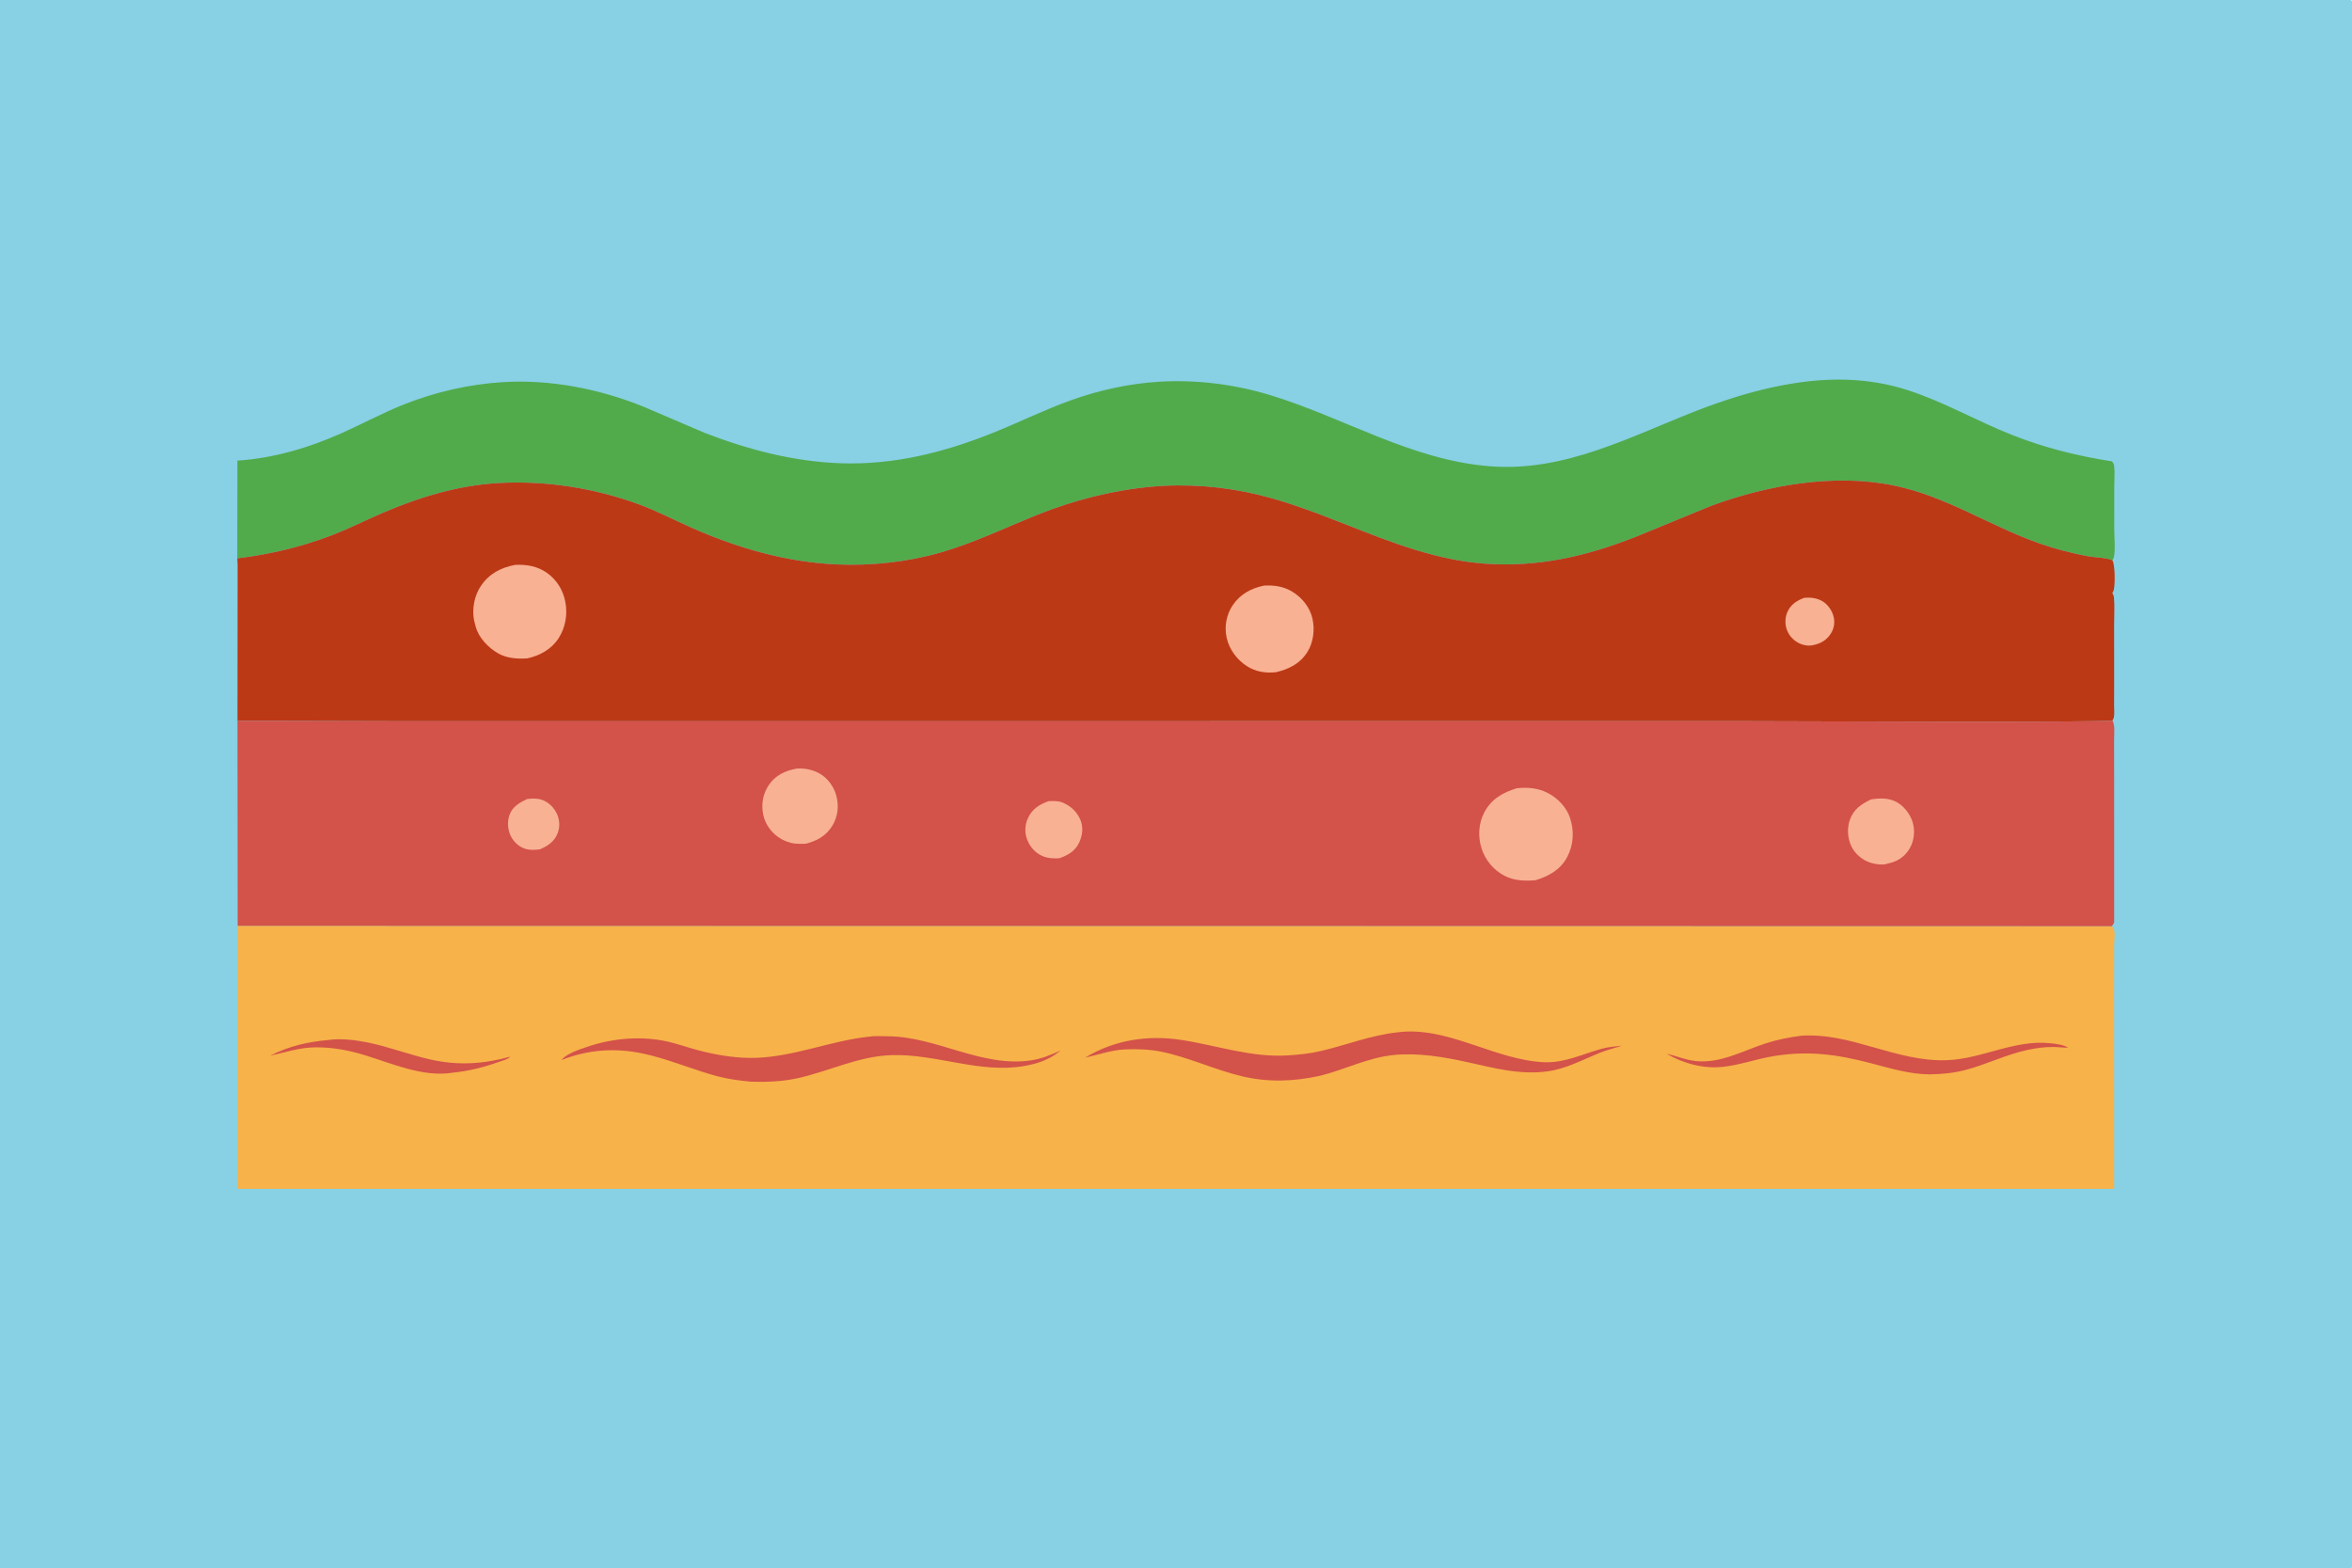
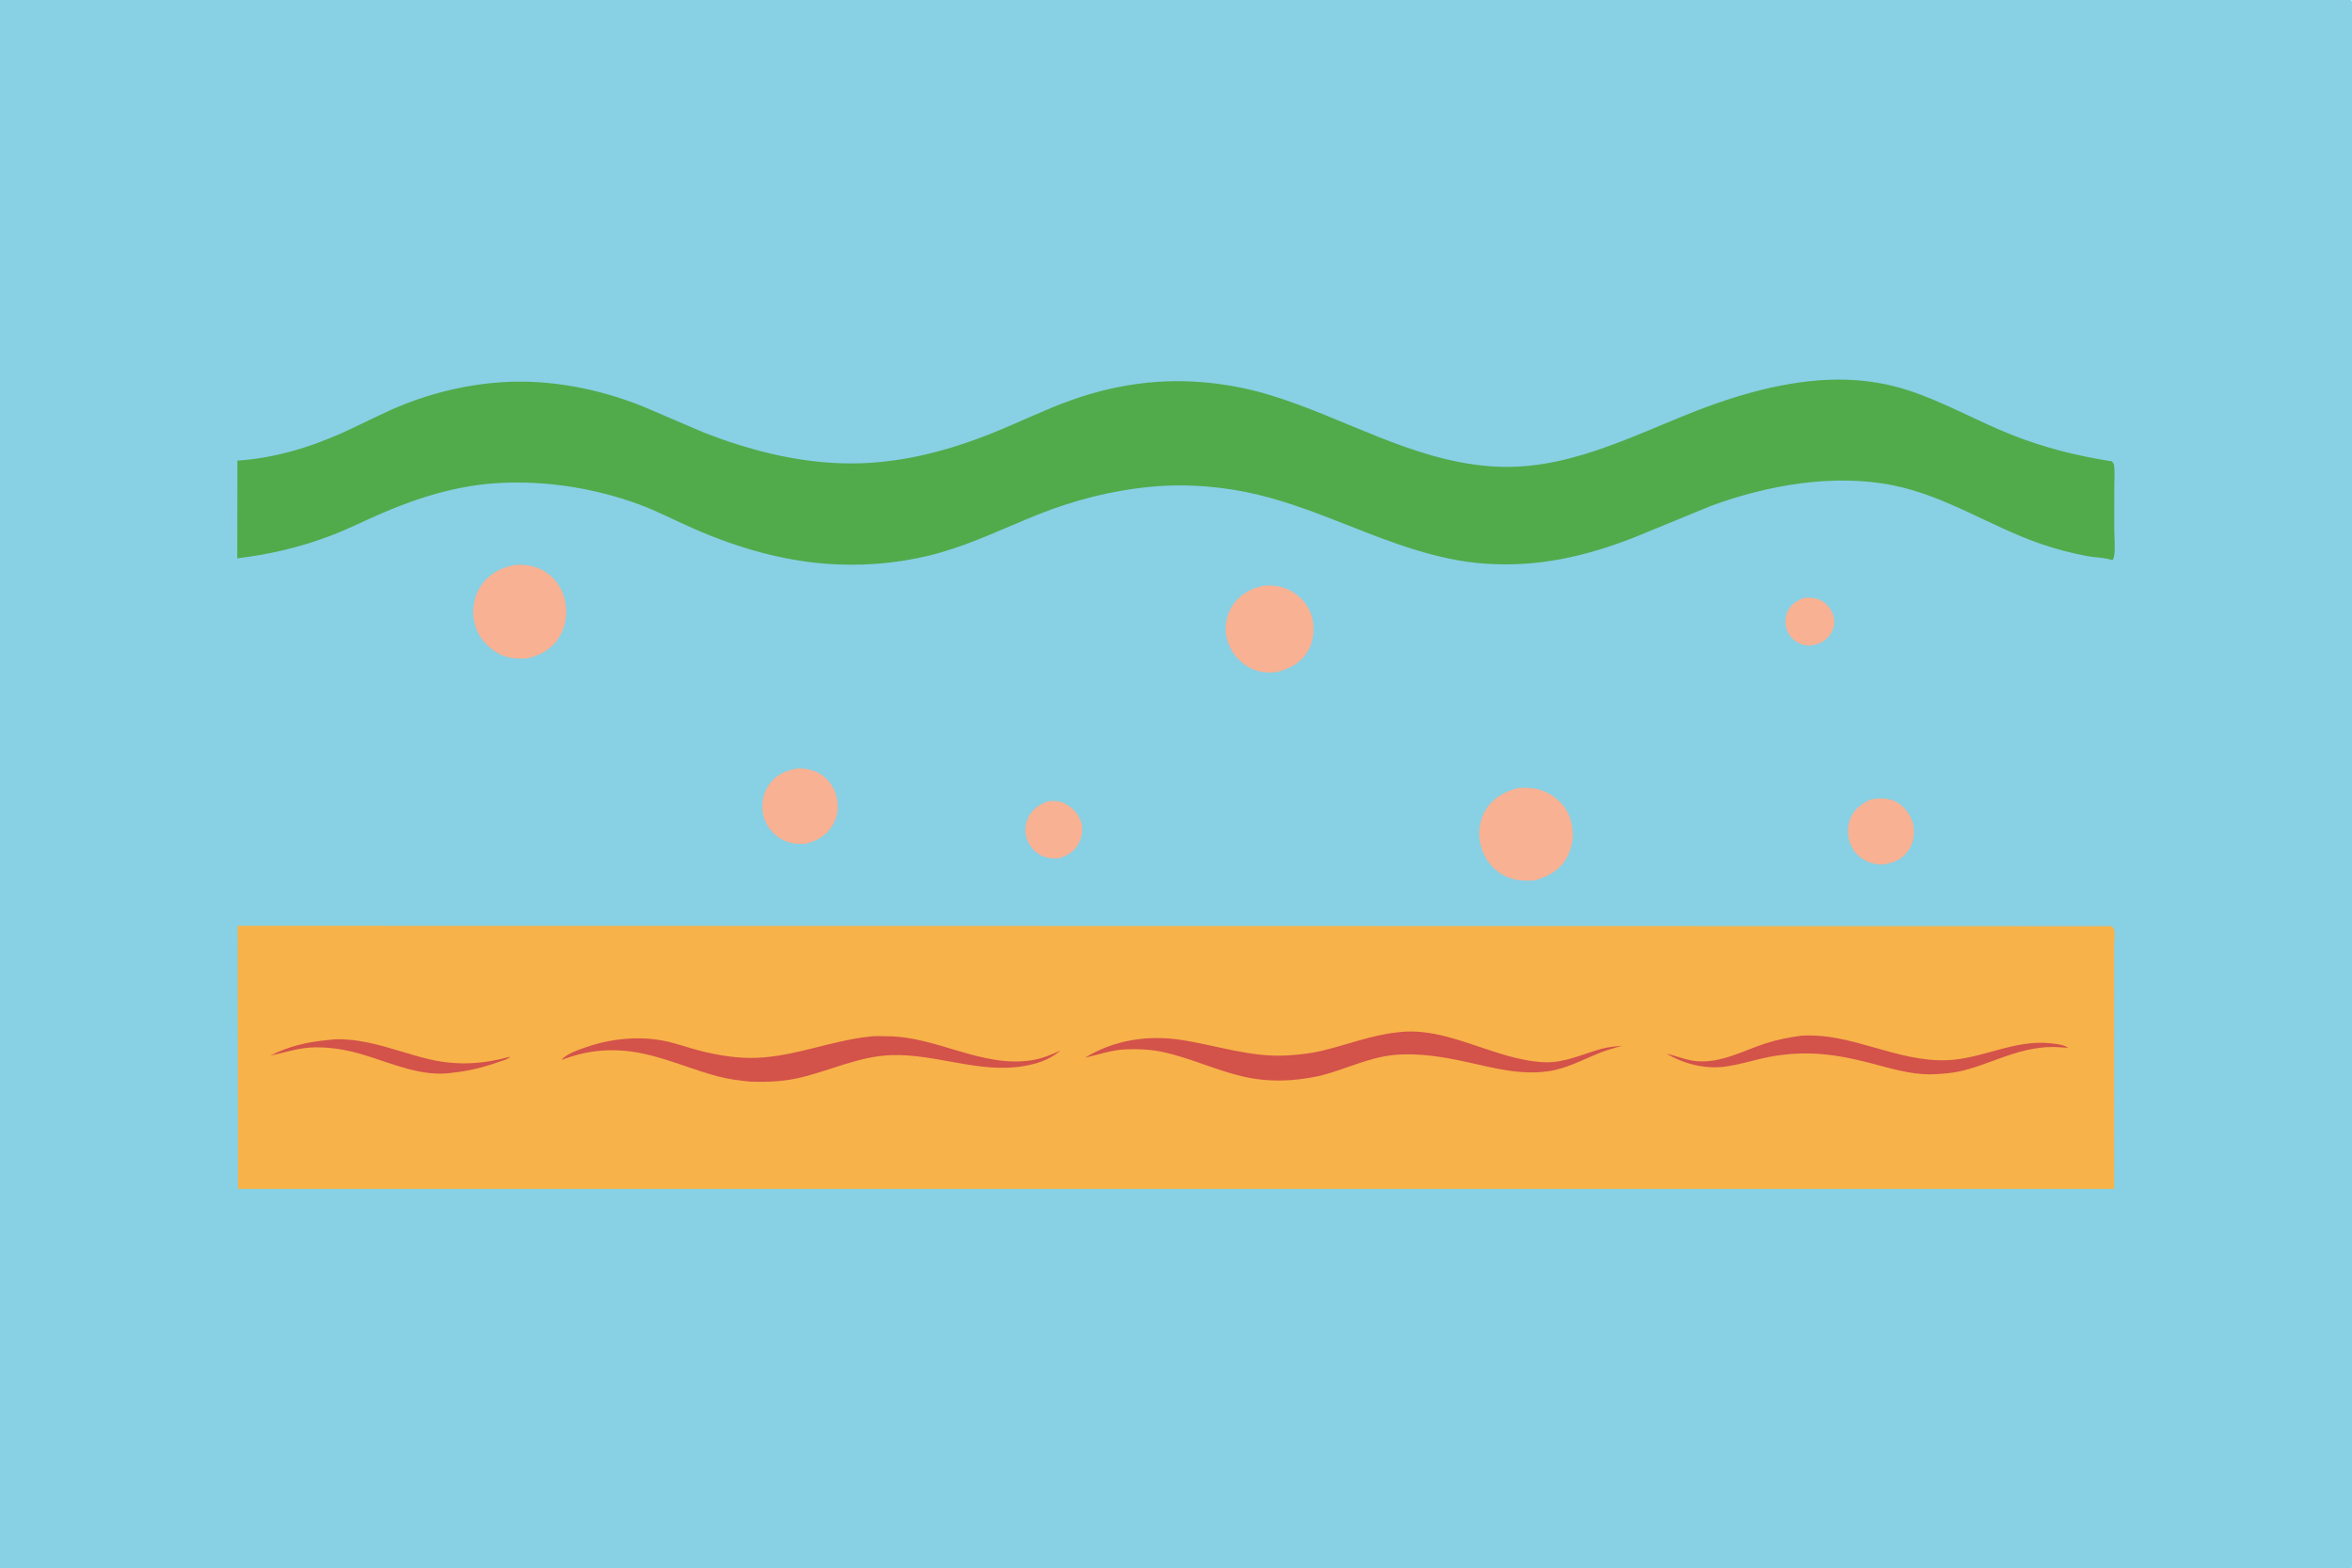
<svg xmlns="http://www.w3.org/2000/svg" xmlns:ns1="http://sodipodi.sourceforge.net/DTD/sodipodi-0.dtd" xmlns:ns2="http://www.inkscape.org/namespaces/inkscape" width="1024" height="683" version="1.1" id="svg32" ns1:docname="skin.svg" ns2:version="1.3.2 (1:1.3.2+202311252150+091e20ef0f)">
  <defs id="defs32" />
  <ns1:namedview id="namedview32" pagecolor="#ffffff" bordercolor="#666666" borderopacity="1.0" ns2:showpageshadow="2" ns2:pageopacity="0.0" ns2:pagecheckerboard="0" ns2:deskcolor="#d1d1d1" ns2:zoom="0.52636719" ns2:cx="341.9666" ns2:cy="356.21521" ns2:window-width="1920" ns2:window-height="1027" ns2:window-x="0" ns2:window-y="25" ns2:window-maximized="1" ns2:current-layer="svg32" />
  <path fill="#88d0e4" transform="scale(0.667,0.667)" d="m 0,0 h 1534.69 c 0.61,0.904 1.19,1.899 1.31,3.001 0.95,8.435 0.03,18.207 0.04,26.765 l 0.04,59.475 0.07,195.402 -0.02,514.939 -0.06,154.45 -0.04,46.809 c 0,6.52 0.75,14.13 -0.03,20.53 -0.12,0.99 -0.72,1.87 -1.31,2.63 H 0 Z" id="path1" ns1:insensitive="true" />
  <g id="g32" transform="translate(-3.885,12.67)">
    <path fill="#f7b24a" d="m 107.346,390.487 816.051,0.156 c 0.259,0.464 0.834,1.211 0.954,1.699 0.43,1.725 -0.006,4.856 -0.013,6.695 l -0.025,20.462 0.032,85.544 -816.822,-8.7e-4 z" id="path9" style="stroke-width:0.632" />
    <path fill="#d3524a" d="m 146.862,440.207 c 5.361,-0.807 11.917,0.029 17.182,1.103 9.304,1.899 18.143,5.349 27.391,7.433 11.74,2.645 22.961,1.968 34.501,-1.254 l -0.173,0.235 c -0.914,0.967 -3.379,1.553 -4.641,2.004 -6.638,2.37 -12.969,3.966 -19.994,4.696 -13.263,2.163 -26.731,-4.106 -39.114,-7.82 -6.801,-2.04 -13.826,-3.287 -20.955,-3.198 -6.95,0.087 -12.936,2.204 -19.605,3.652 8.281,-4.185 16.212,-6.019 25.409,-6.851 z" id="path10" style="stroke-width:0.632" />
    <path fill="#d3524a" d="m 788.199,438.346 c 21.883,-1.423 41.359,11.532 63.419,10.657 15.425,-0.613 29.188,-9.056 45.03,-7.373 2.464,0.262 5.491,0.639 7.684,1.864 -2.092,0.157 -4.303,-0.248 -6.42,-0.252 -3.905,-0.005 -7.488,0.455 -11.305,1.285 -9.213,2.004 -17.839,6.282 -26.945,8.718 -5.144,1.375 -10.344,1.828 -15.64,1.928 -8.815,-0.035 -17.605,-2.771 -26.054,-4.969 -6.793,-1.768 -13.852,-3.237 -20.86,-3.836 -7.526,-0.643 -15.267,-0.239 -22.698,1.163 -6.686,1.262 -13.308,3.539 -20.063,4.33 -8.569,1.005 -17.529,-1.343 -24.91,-5.707 4.31,0.998 8.48,2.82 12.904,3.252 10.724,1.048 20.417,-4.538 30.326,-7.74 5.125,-1.658 10.205,-2.636 15.532,-3.321 z" id="path11" style="stroke-width:0.632" />
    <path fill="#d3524a" d="m 382.085,438.773 c 2.538,-0.432 5.493,-0.193 8.075,-0.187 21.475,0.047 40.887,13.669 62.558,10.499 4.628,-0.677 8.68,-2.382 12.895,-4.289 l -0.812,0.649 c -4.399,3.461 -9.512,5.133 -14.973,6.084 -19.547,3.403 -38.46,-5.398 -57.936,-4.725 -14.169,0.489 -26.654,6.822 -40.226,9.928 -6.931,1.587 -13.827,1.837 -20.912,1.632 -4.911,-0.487 -9.738,-1.089 -14.515,-2.359 -10.878,-2.89 -21.5,-7.602 -32.484,-9.909 -12.109,-2.543 -23.819,-1.738 -35.326,2.806 l 0.223,-0.319 c 2.164,-2.53 7.651,-4.285 10.715,-5.342 10.535,-3.632 22.578,-4.831 33.569,-2.679 5.119,1.003 10.02,2.833 15.052,4.149 8.2,2.146 16.997,3.612 25.498,3.25 16.798,-0.715 32.043,-7.385 48.599,-9.189 z" id="path12" style="stroke-width:0.632" />
    <path fill="#d3524a" d="m 612.301,436.879 c 21.854,-2.916 42.483,12.231 64.156,13.018 8.638,0.314 16.562,-3.596 24.702,-5.854 3.002,-0.833 5.858,-1.01 8.923,-1.344 -3.254,1.031 -6.673,1.868 -9.839,3.144 -7.374,2.977 -14.471,6.89 -22.446,7.997 -12.133,1.686 -23.454,-1.42 -35.202,-4.018 -10.296,-2.277 -21.32,-4.108 -31.886,-3.076 -11.202,1.093 -21.265,6.339 -32.092,9.034 -11.285,2.502 -22.525,2.925 -33.84,0.266 -11.843,-2.782 -22.932,-8.142 -34.856,-10.657 -5.184,-1.093 -10.732,-1.333 -16.018,-1.105 -6.157,0.265 -11.599,2.294 -17.52,3.597 12.509,-7.711 27.328,-9.911 41.734,-7.71 15.407,2.354 30.398,7.709 46.192,6.767 4.954,-0.296 9.899,-0.818 14.738,-1.95 11.215,-2.626 21.692,-6.873 33.255,-8.11 z" id="path13" style="stroke-width:0.632" />
    <path fill="#f7b24a" d="m 107.238,187.9 c 15.737,-0.978 31.378,-5.659 45.716,-12.095 9.134,-4.1 17.911,-8.881 27.244,-12.544 13.527,-5.309 28.008,-8.615 42.51,-9.513 20.741,-1.285 42.029,2.884 61.237,10.635 l 26.801,11.476 c 19.11,7.353 38.856,12.537 59.412,13.21 23.064,0.755 44.891,-4.759 66.123,-13.296 11.283,-4.537 22.262,-9.97 33.708,-14.089 12.29,-4.422 25.253,-7.288 38.295,-8.107 16.236,-1.02 32.997,1.053 48.563,5.791 32.215,9.807 61.226,28.245 95.542,30.992 32.87,2.63 61.294,-12.993 90.918,-24.466 20.013,-7.749 43.217,-13.997 64.822,-13.208 9.011,0.329 17.757,1.763 26.345,4.541 15.627,5.054 30.155,13.496 45.454,19.526 14.307,5.641 28.278,9.101 43.457,11.482 0.423,0.537 0.828,1.132 0.923,1.826 0.379,2.744 0.07,5.942 0.082,8.743 l -0.013,18.811 c -0.013,3.74 0.556,8.485 -0.101,12.048 -0.114,0.622 -0.348,1.103 -0.689,1.624 -2.995,-1.18 -7.558,-1.156 -10.869,-1.775 -6.957,-1.302 -14.054,-3.148 -20.733,-5.485 -21.732,-7.602 -40.638,-20.548 -63.482,-25.265 -25.953,-5.359 -55.008,-0.234 -79.621,8.832 l -33.207,13.645 c -21.403,8.396 -42.073,13.148 -65.188,11.548 -20.846,-1.442 -40.453,-9.108 -59.686,-16.687 -12.757,-5.027 -25.718,-10.095 -39.067,-13.32 -15.031,-3.63 -31.054,-4.924 -46.455,-3.514 -17.119,1.568 -33.915,5.871 -49.864,12.276 -14.018,5.63 -27.461,12.198 -42.053,16.393 -14.386,4.136 -30.098,5.828 -45.033,5.181 -21.91,-0.948 -42.859,-6.982 -62.86,-15.766 -7.956,-3.494 -15.562,-7.548 -23.75,-10.524 -19.254,-6.999 -40.096,-10.266 -60.565,-9.168 -17.708,0.95 -34.763,6.159 -50.966,13.144 -7.551,3.255 -14.889,6.994 -22.59,9.896 -13.331,5.025 -26.326,8.046 -40.42,9.765 z" id="path22" style="fill:#51ab4b;fill-opacity:1;stroke-width:0.632" />
-     <path fill="#f56e4a" d="m 107.178,230.462 c 14.094,-1.718 27.089,-4.74 40.42,-9.765 7.701,-2.903 15.039,-6.641 22.59,-9.896 16.203,-6.985 33.258,-12.194 50.966,-13.144 20.468,-1.098 41.31,2.169 60.565,9.168 8.188,2.976 15.793,7.03 23.75,10.524 20.001,8.783 40.951,14.817 62.86,15.766 14.935,0.647 30.647,-1.045 45.033,-5.181 14.592,-4.195 28.035,-10.763 42.053,-16.393 15.948,-6.404 32.745,-10.708 49.864,-12.276 15.402,-1.41 31.424,-0.116 46.455,3.514 13.349,3.224 26.31,8.292 39.067,13.32 19.232,7.578 38.84,15.245 59.686,16.687 23.115,1.6 43.785,-3.152 65.188,-11.548 l 33.207,-13.645 c 24.613,-9.066 53.669,-14.191 79.621,-8.832 22.844,4.717 41.751,17.663 63.482,25.265 6.679,2.337 13.776,4.183 20.733,5.485 3.311,0.62 7.874,0.596 10.869,1.775 1.175,2.245 1.201,10.43 0.581,12.979 -0.107,0.458 -0.373,0.915 -0.626,1.312 0.335,0.575 0.645,1.202 0.708,1.871 0.367,3.823 0.063,8.017 0.076,11.873 l 0.019,23.825 -0.032,11.393 c -0.013,1.585 0.24,3.72 -0.107,5.218 -0.107,0.458 -0.367,0.922 -0.613,1.321 -1.788,0.976 -142.174,0.313 -160.165,0.31 l -442.155,0.016 -140.748,0.011 -73.261,-0.182 0.061,-67.899 z" id="path23" style="fill:#bc3916;fill-opacity:1;stroke-width:0.632" />
    <path fill="#f8b193" d="m 789.33,247.684 c 2.724,-0.301 5.573,0.029 7.962,1.437 2.42,1.421 4.341,4.209 4.942,6.947 0.569,2.617 0.082,5.215 -1.422,7.423 -1.927,2.836 -4.468,4.149 -7.76,4.816 -1.592,0.36 -3.551,0.084 -5.062,-0.513 -2.749,-1.087 -4.935,-3.178 -6.047,-5.938 -1.005,-2.496 -0.948,-5.672 0.171,-8.118 1.491,-3.247 3.994,-4.812 7.216,-6.054 z" id="path24" style="stroke-width:0.632" />
    <path fill="#f8b193" d="m 554.169,242.344 c 4.347,-0.288 8.549,0.35 12.319,2.622 4.281,2.579 7.701,6.83 8.81,11.756 1.081,4.801 0.426,10.356 -2.236,14.561 -3.227,5.097 -8.042,7.458 -13.724,8.776 -4.393,0.451 -8.676,-0.176 -12.452,-2.571 -4.449,-2.822 -7.864,-7.402 -8.97,-12.567 -1.028,-4.801 -0.091,-9.946 2.652,-14.034 3.229,-4.814 8.056,-7.412 13.602,-8.543 z" id="path25" style="stroke-width:0.632" />
    <path fill="#f8b193" d="m 228.191,233.306 c 4.998,-0.24 9.819,0.585 13.951,3.575 4.205,3.043 6.855,7.397 7.856,12.443 1.074,5.413 0.118,11.258 -2.905,15.909 -3.165,4.869 -8.116,7.568 -13.632,8.797 -4.267,0.263 -8.856,0.018 -12.662,-2.163 -4.324,-2.477 -8.514,-6.793 -9.832,-11.721 l -0.649,-2.514 c -1.027,-5.06 0.037,-10.901 2.959,-15.187 3.654,-5.359 8.717,-7.955 14.914,-9.138 z" id="path26" style="stroke-width:0.632" />
-     <path fill="#d3524a" d="m 107.264,301.234 73.261,0.182 140.748,-0.011 442.155,-0.016 c 17.991,0.003 158.377,0.666 160.165,-0.31 1.22,2.209 0.708,5.982 0.714,8.496 l 0.032,18.872 0.006,60.575 -0.948,1.622 -816.051,-0.156 z" id="path27" style="stroke-width:0.632" />
-     <path fill="#f8b193" d="m 233.45,335.258 c 2.112,-0.231 4.475,-0.354 6.494,0.395 2.896,1.074 5.188,3.379 6.451,6.177 1.161,2.573 1.317,5.604 0.313,8.247 -1.414,3.724 -4.221,5.555 -7.707,7.101 -2.209,0.26 -4.316,0.443 -6.473,-0.238 -2.664,-0.841 -4.967,-2.959 -6.212,-5.434 -1.418,-2.818 -1.674,-6.34 -0.607,-9.33 1.292,-3.62 4.444,-5.398 7.742,-6.917 z" id="path28" style="stroke-width:0.632" />
    <path fill="#f8b193" d="m 460.427,336.195 c 2.047,-0.046 4.172,-0.196 6.098,0.61 3.561,1.491 6.363,4.123 7.821,7.738 1.257,3.115 0.794,6.745 -0.624,9.719 -1.799,3.775 -4.851,5.438 -8.607,6.801 -2.396,0.185 -5.18,0.016 -7.403,-0.964 -3.147,-1.386 -5.409,-3.979 -6.634,-7.173 -1.169,-3.047 -1.023,-6.361 0.342,-9.325 1.853,-4.023 4.969,-5.967 9.007,-7.406 z" id="path29" style="stroke-width:0.632" />
    <path fill="#f8b193" d="m 818.531,335.427 c 4.019,-0.614 8.126,-0.714 11.703,1.526 3.33,2.083 5.972,5.929 6.705,9.786 0.708,3.733 0,7.78 -2.167,10.913 -2.205,3.188 -5.245,5.003 -9.011,5.709 -1.851,0.864 -5.738,0.254 -7.627,-0.381 -3.387,-1.139 -6.547,-3.73 -8.133,-6.96 -1.757,-3.568 -2.073,-8.02 -0.708,-11.77 1.694,-4.653 4.942,-6.794 9.239,-8.823 z" id="path30" style="stroke-width:0.632" />
    <path fill="#f8b193" d="m 350.802,322.006 c 3.276,-0.24 6.794,0.471 9.688,2.034 3.631,1.961 6.404,5.708 7.479,9.67 1.229,4.53 0.752,9.098 -1.665,13.134 -2.664,4.447 -6.741,6.666 -11.622,7.909 -2.088,-0.003 -4.419,0.165 -6.445,-0.401 -1.838,-0.514 -3.562,-1.165 -5.154,-2.239 -3.538,-2.389 -6.119,-5.983 -6.948,-10.181 -0.906,-4.587 -0.071,-9.101 2.612,-12.955 2.923,-4.202 7.163,-6.079 12.055,-6.97 z" id="path31" style="stroke-width:0.632" />
    <path fill="#f8b193" d="m 664.299,330.569 c 4.645,-0.463 9.106,-0.133 13.314,2.005 4.411,2.241 8.284,6.209 9.845,10.967 1.864,5.67 1.548,11.719 -1.276,17.023 -2.989,5.603 -8.07,8.342 -13.896,10.099 -4.695,0.33 -9.188,0.221 -13.464,-2.01 -4.733,-2.471 -8.343,-6.879 -9.936,-11.969 -1.609,-5.14 -1.301,-10.866 1.254,-15.662 3.077,-5.777 8.08,-8.613 14.159,-10.454 z" id="path32" style="stroke-width:0.632" />
  </g>
</svg>